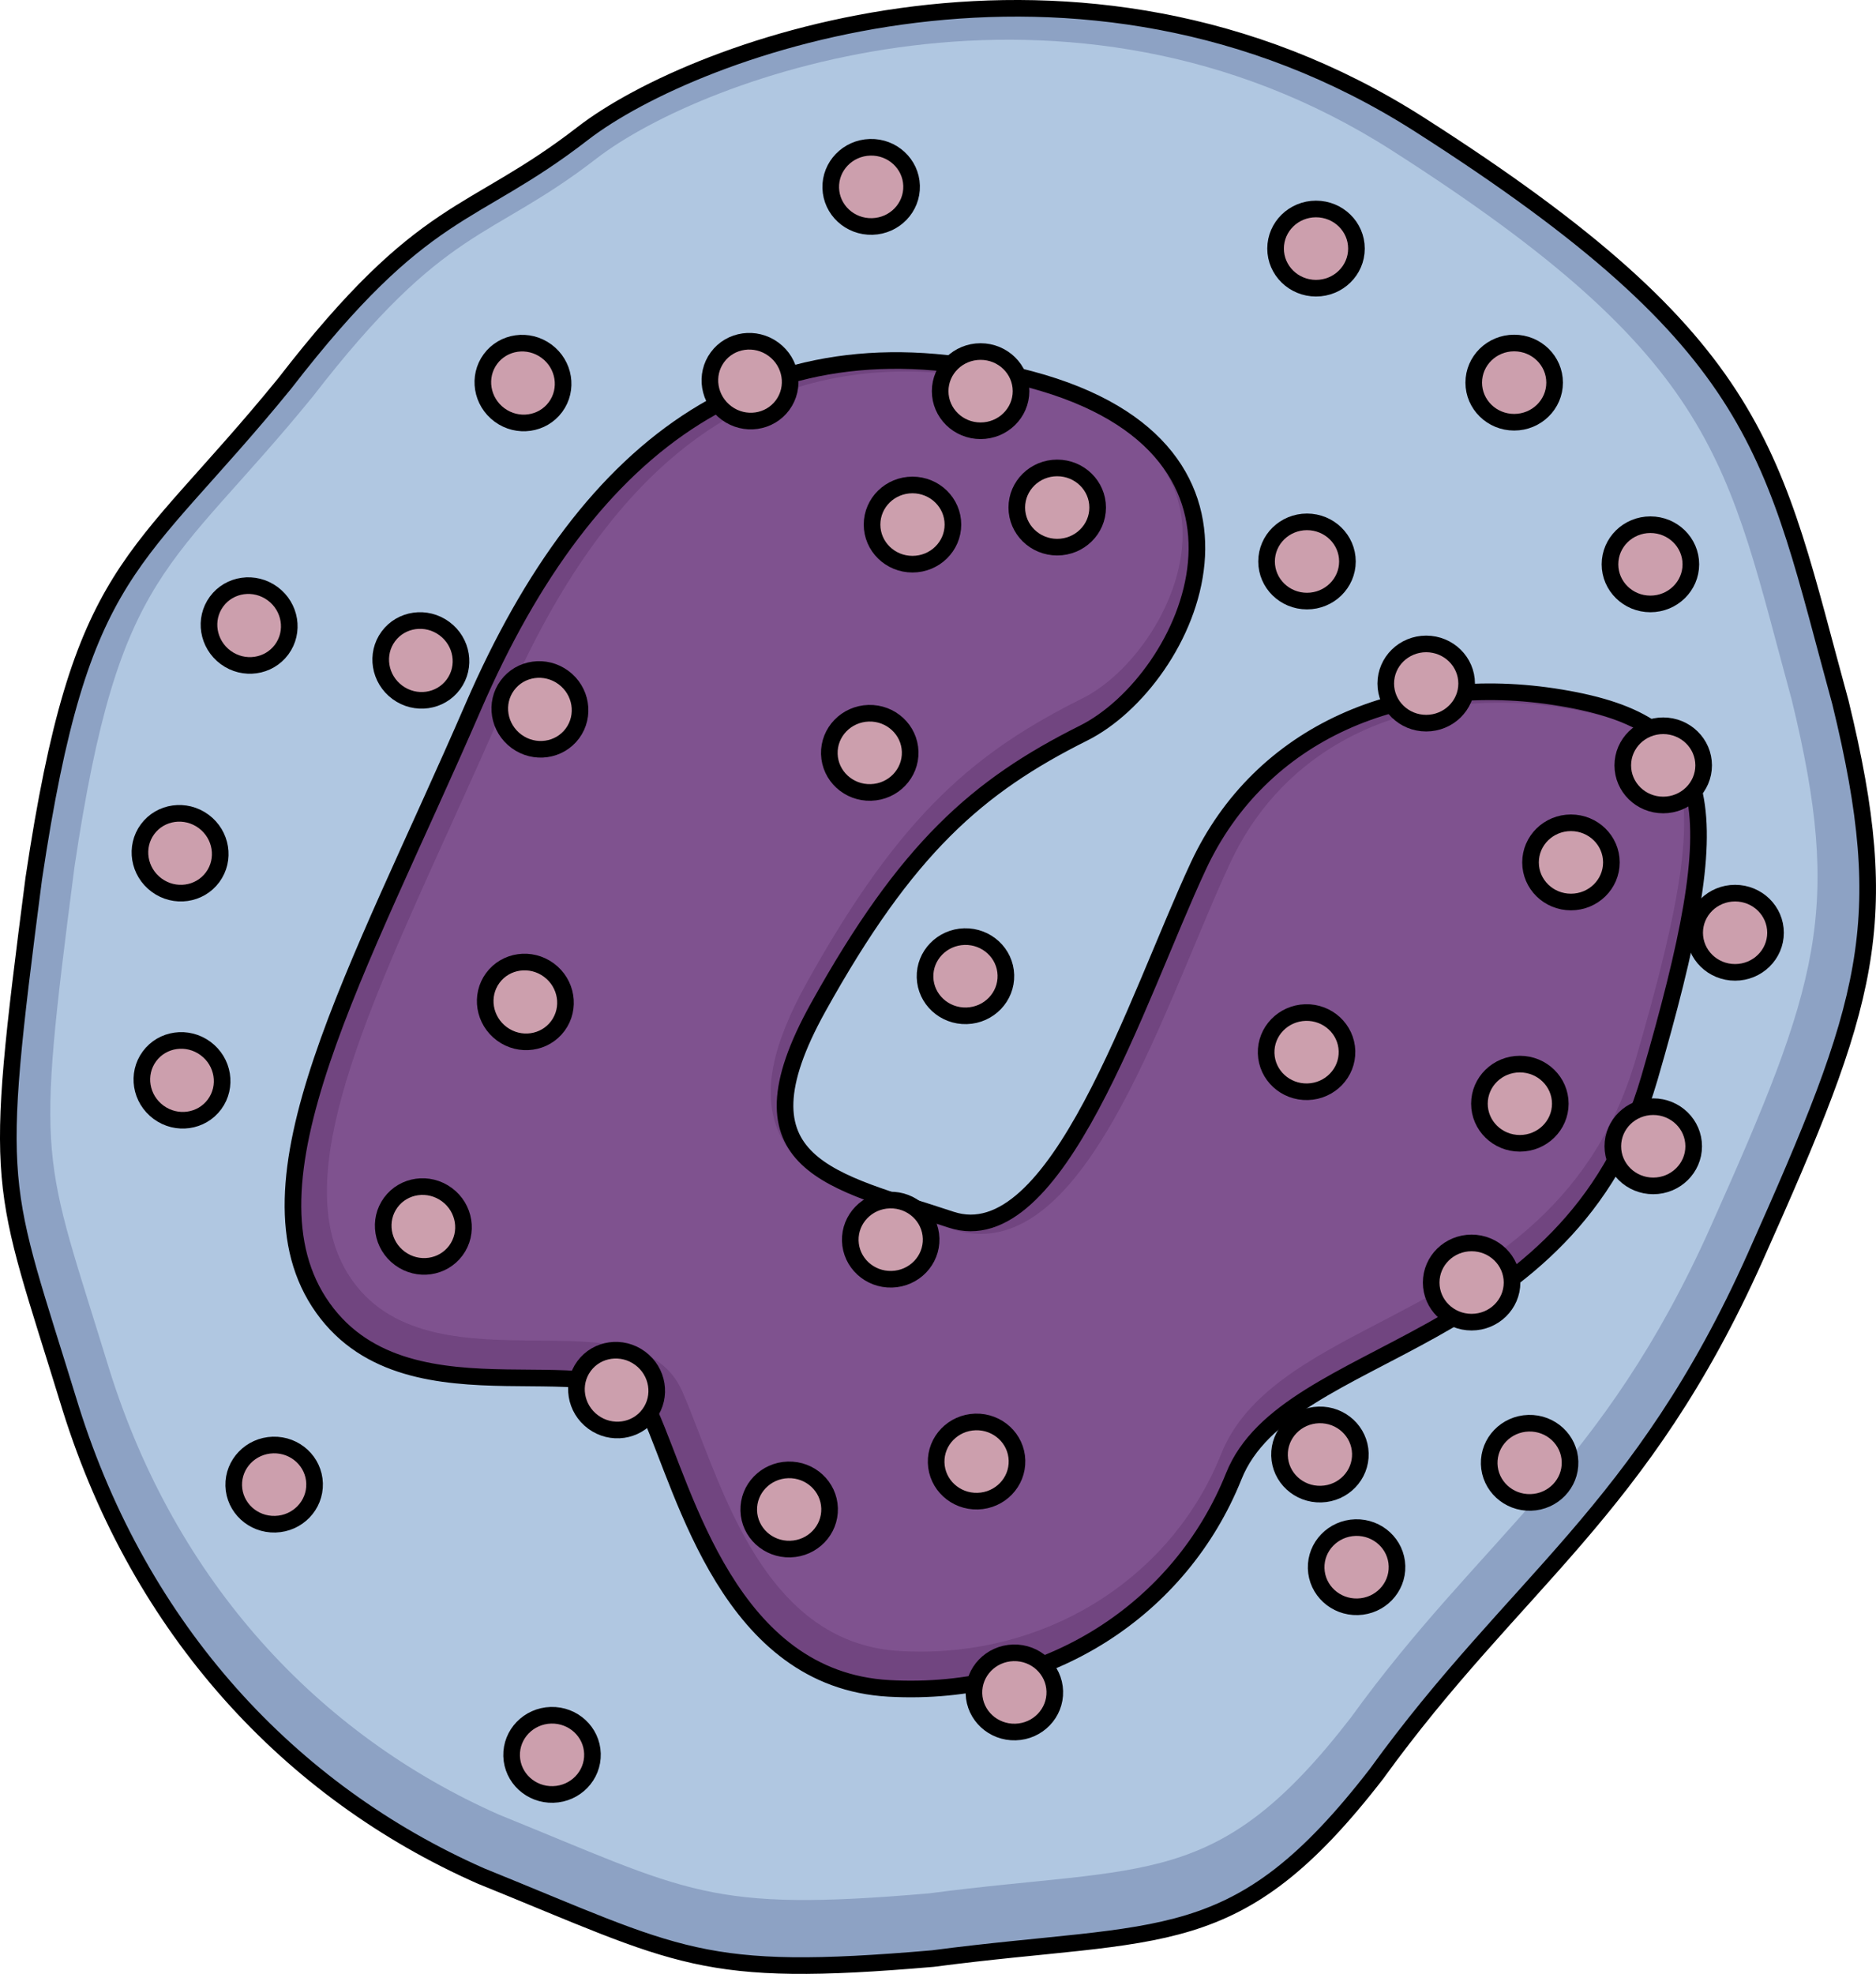
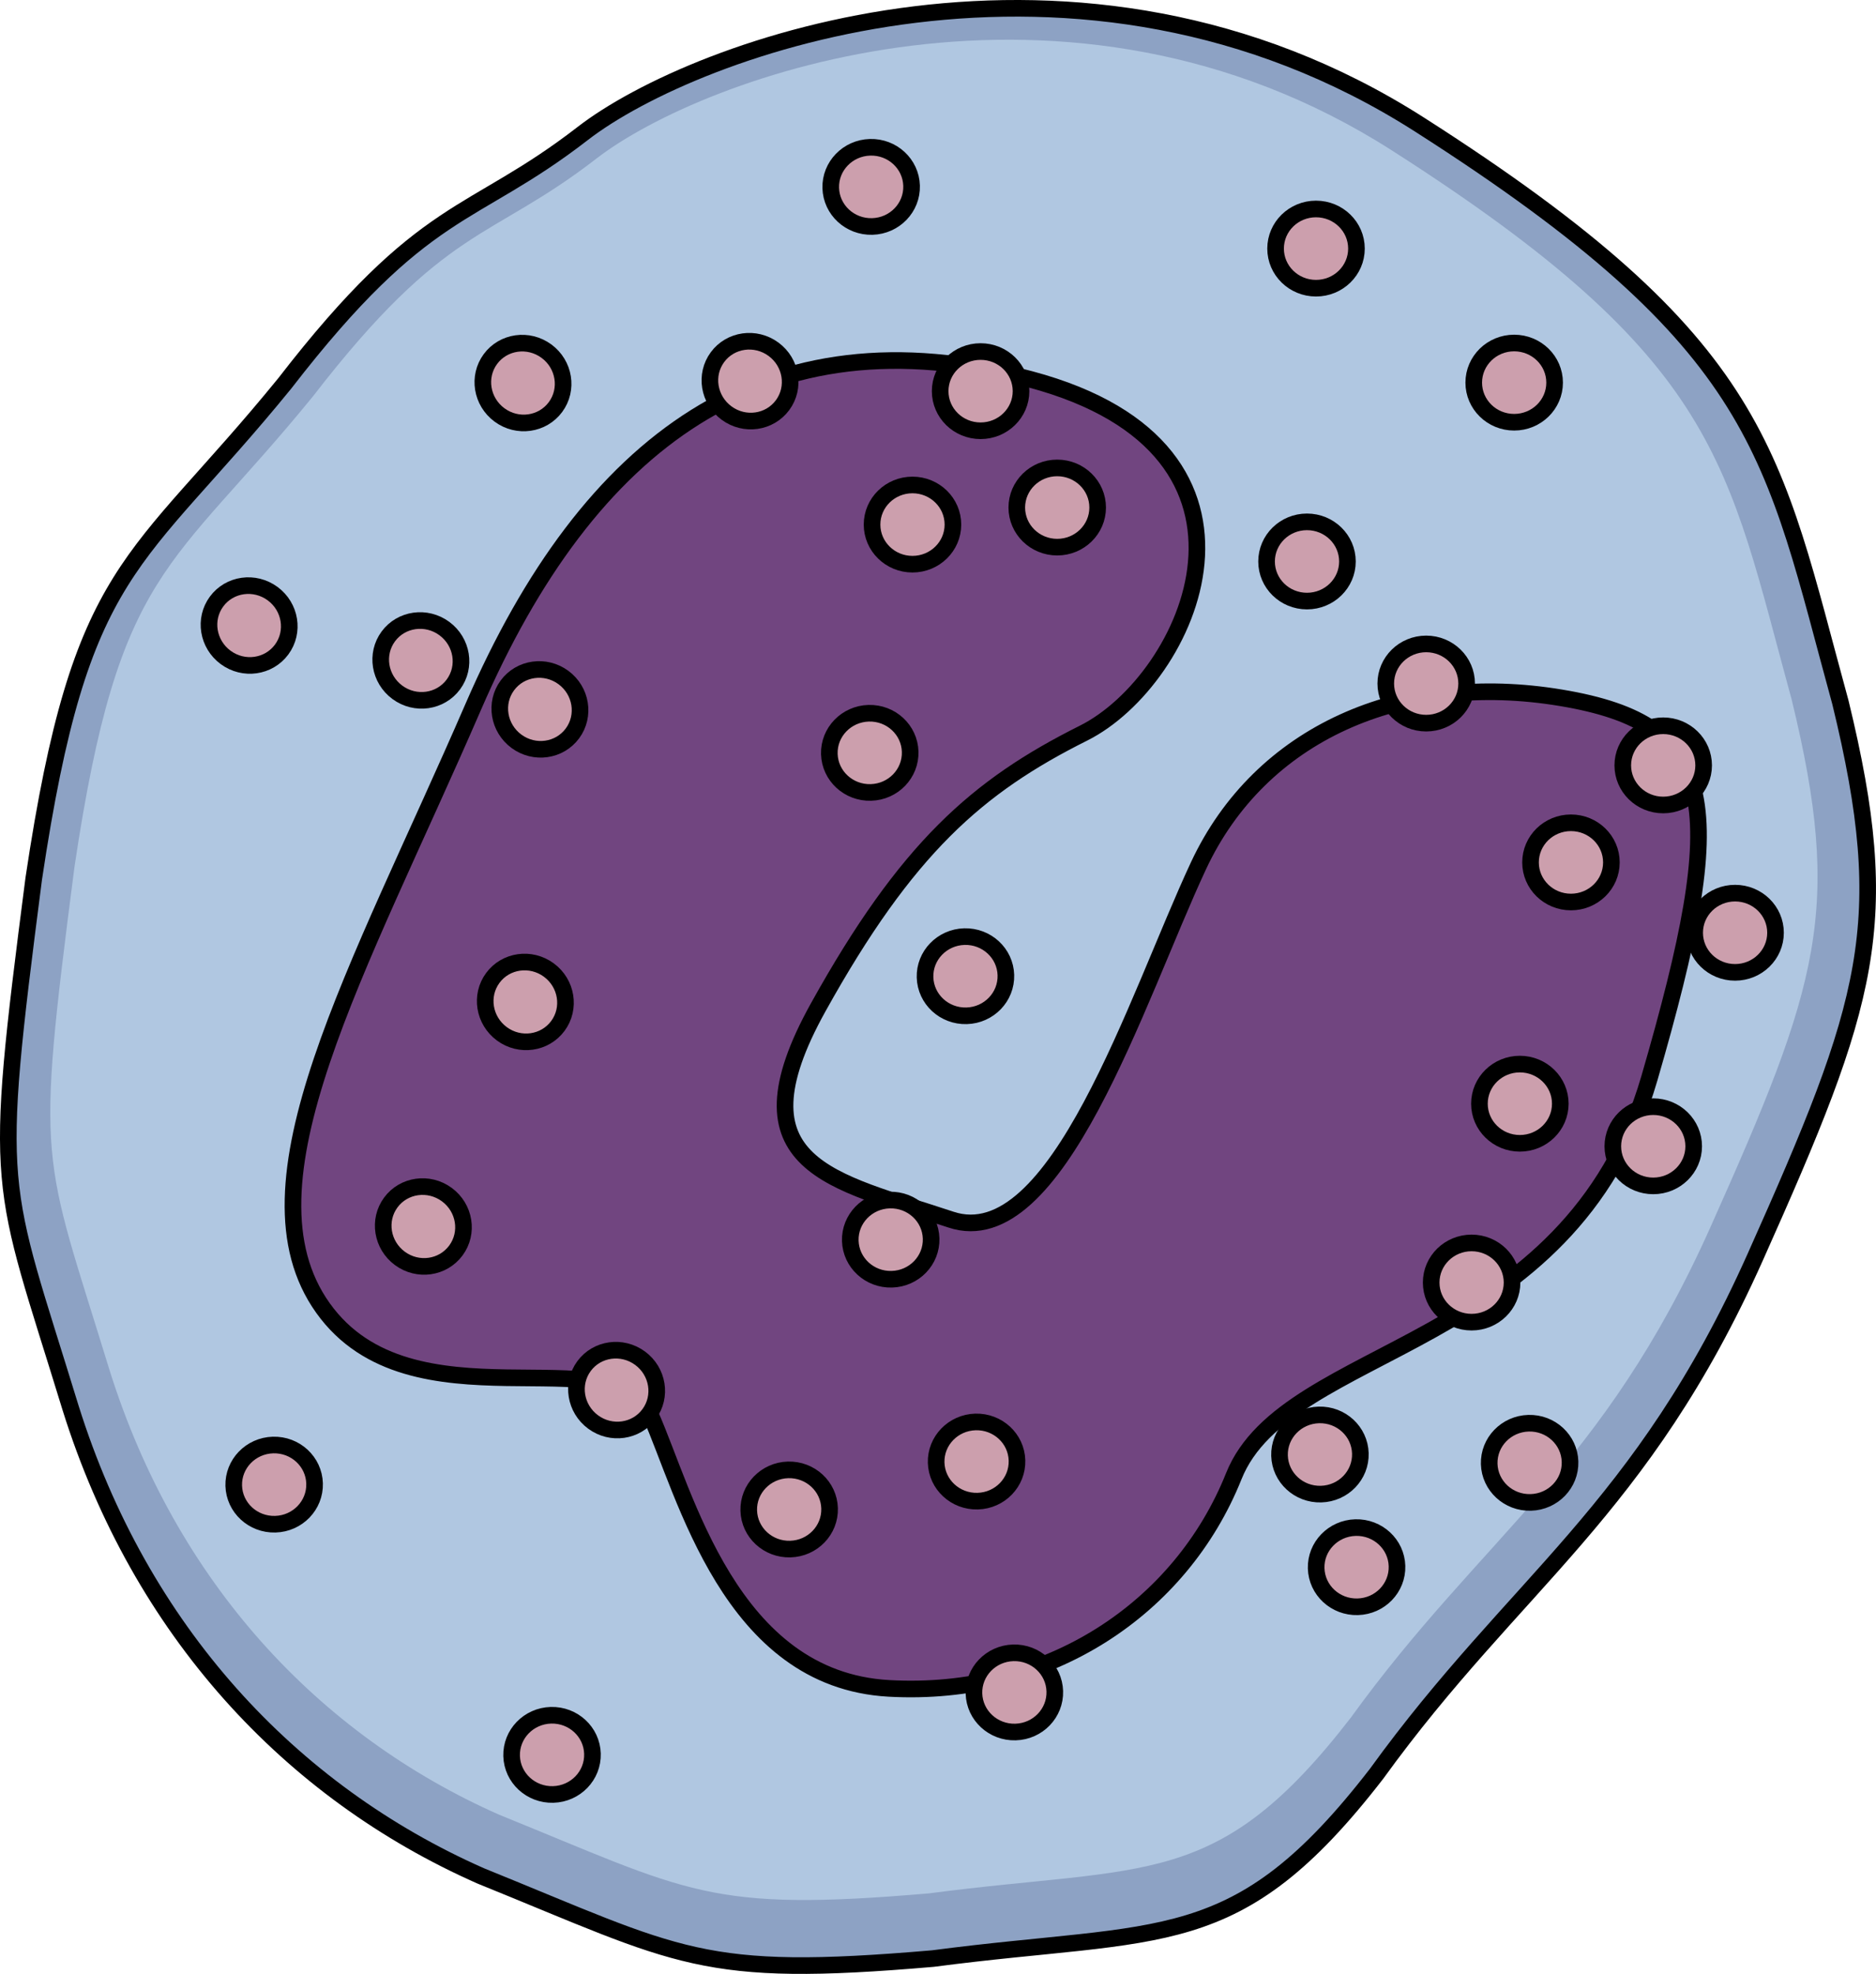
<svg xmlns="http://www.w3.org/2000/svg" version="1.1" id="Camada_1" x="0px" y="0px" width="112.904px" height="118.769px" viewBox="0 0 112.904 118.769" enable-background="new 0 0 112.904 118.769" xml:space="preserve">
  <g>
    <g>
      <path fill-rule="evenodd" clip-rule="evenodd" fill="#8DA2C4" d="M35.069,8.033c-6.782,5.249-9.475,4.095-17.933,15.038    C8.076,34.193,4.871,33.837,2.03,52.873c-2.49,19.261-2.072,17.84,2.22,31.847c4.199,13.388,13.206,23.084,24.677,28.151    c12.075,4.891,13.21,6.181,27.216,4.976c13.911-1.826,18.252-0.181,26.707-11.124c8.365-11.565,15.937-15.749,22.792-31.097    c6.857-15.346,8.37-20.017,5.122-33.36c-4.128-15.033-4.452-21.439-25.347-34.779C64.871-5.629,41.854,2.784,35.069,8.033    L35.069,8.033z" />
      <path fill-rule="evenodd" clip-rule="evenodd" fill="#B0C7E1" d="M35.883,9.55c-6.446,4.989-9.006,3.892-17.044,14.293    C10.227,34.414,7.18,34.076,4.481,52.168c-2.366,18.307-1.969,16.956,2.11,30.269c3.991,12.725,12.552,21.94,23.454,26.756    c11.477,4.649,12.556,5.875,25.868,4.73c13.221-1.736,17.348-0.172,25.384-10.573c7.95-10.992,15.148-14.968,21.662-29.556    c6.517-14.586,7.955-19.025,4.868-31.707c-3.924-14.289-4.231-20.377-24.092-33.056C64.208-3.435,42.331,4.561,35.883,9.55    L35.883,9.55z" />
      <path fill="none" stroke="#000000" stroke-linecap="round" stroke-linejoin="round" stroke-miterlimit="10" d="M35.069,8.033    c-6.782,5.249-9.475,4.095-17.933,15.038C8.076,34.193,4.871,33.837,2.03,52.873c-2.49,19.261-2.072,17.84,2.22,31.847    c4.199,13.388,13.206,23.084,24.677,28.151c12.075,4.891,13.21,6.181,27.216,4.976c13.911-1.826,18.252-0.181,26.707-11.124    c8.365-11.565,15.937-15.749,22.792-31.097c6.857-15.346,8.37-20.017,5.122-33.36c-4.128-15.033-4.452-21.439-25.347-34.779    C64.871-5.629,41.854,2.784,35.069,8.033L35.069,8.033z" />
    </g>
    <g>
      <path fill="#714580" d="M57.225,73.383c-7.068-2.356-13.305-3.193-7.983-12.772s9.579-13.305,15.966-16.498    c6.386-3.193,12.772-17.03-3.193-21.287s-26.609,3.725-33.528,19.691s-14.369,28.738-9.047,36.189    c5.322,7.451,17.562,1.597,19.691,6.386c2.129,4.79,4.79,15.966,14.369,16.498c9.579,0.532,17.562-4.79,20.755-12.772    c3.193-7.983,20.223-7.451,25.013-23.948c4.79-16.498,4.257-21.287-5.322-22.884c-9.579-1.597-18.094,2.129-21.82,10.112    S63.611,75.512,57.225,73.383z" />
-       <path fill="#7F528F" d="M55.405,99.377c-0.407,0-0.817-0.011-1.231-0.034c-7.214-0.401-10.029-7.719-12.085-13.062    c-0.361-0.94-0.703-1.827-1.034-2.574c-1.329-2.989-4.896-3.017-8.674-3.046c-4.051-0.031-8.642-0.066-11.162-3.595    c-3.981-5.573,0.367-15.167,5.872-27.313c1.087-2.399,2.211-4.879,3.326-7.451c5.817-13.423,13.7-19.949,24.099-19.949    c2.422,0,5.018,0.365,7.717,1.085c5.442,1.451,8.52,4.191,8.9,7.922c0.438,4.299-2.801,9.066-5.982,10.657    c-6.368,3.184-10.898,6.852-16.587,17.093c-2.102,3.783-2.666,6.589-1.775,8.83c1.214,3.054,4.837,4.203,8.671,5.419    c0.62,0.196,1.256,0.398,1.898,0.612c0.546,0.182,1.104,0.274,1.657,0.274c5.606,0,9.452-9.186,12.845-17.292    c0.769-1.837,1.495-3.572,2.178-5.036c2.857-6.122,8.766-9.634,16.21-9.634c1.322,0,2.685,0.115,4.051,0.343    c3.338,0.557,5.245,1.471,6.187,2.967c1.837,2.92,0.588,9.081-2.024,18.075c-2.692,9.271-9.458,12.796-15.428,15.907    c-4.142,2.159-8.056,4.198-9.539,7.906C70.608,94.709,63.506,99.377,55.405,99.377z" />
      <path fill="none" stroke="#000000" stroke-linecap="round" stroke-linejoin="round" stroke-miterlimit="10" d="M57.225,73.383    c-7.068-2.356-13.305-3.193-7.983-12.772s9.579-13.305,15.966-16.498c6.386-3.193,12.772-17.03-3.193-21.287    s-26.609,3.725-33.528,19.691s-14.369,28.738-9.047,36.189c5.322,7.451,17.562,1.597,19.691,6.386    c2.129,4.79,4.79,15.966,14.369,16.498c9.579,0.532,17.562-4.79,20.755-12.772c3.193-7.983,20.223-7.451,25.013-23.948    c4.79-16.498,4.257-21.287-5.322-22.884c-9.579-1.597-18.094,2.129-21.82,10.112S63.611,75.512,57.225,73.383z" />
    </g>
    <g>
      <g>
        <path fill-rule="evenodd" clip-rule="evenodd" fill="#CC9FAD" stroke="#000000" stroke-linecap="round" stroke-linejoin="round" stroke-miterlimit="10" d="     M52.483,31.564c0-1.316,1.087-2.384,2.432-2.384c1.345,0,2.435,1.067,2.435,2.384c0,1.315-1.09,2.383-2.435,2.383     C53.57,33.947,52.483,32.879,52.483,31.564L52.483,31.564z" />
        <path fill-rule="evenodd" clip-rule="evenodd" fill="#CC9FAD" stroke="#000000" stroke-linecap="round" stroke-linejoin="round" stroke-miterlimit="10" d="     M56.582,23.536c0-1.316,1.087-2.384,2.432-2.384c1.345,0,2.435,1.067,2.435,2.384c0,1.315-1.09,2.383-2.435,2.383     C57.669,25.919,56.582,24.851,56.582,23.536L56.582,23.536z" />
        <path fill-rule="evenodd" clip-rule="evenodd" fill="#CC9FAD" stroke="#000000" stroke-linecap="round" stroke-linejoin="round" stroke-miterlimit="10" d="     M61.194,30.539c0-1.316,1.087-2.384,2.432-2.384c1.345,0,2.435,1.067,2.435,2.384c0,1.315-1.09,2.383-2.435,2.383     C62.281,32.922,61.194,31.854,61.194,30.539L61.194,30.539z" />
        <path fill-rule="evenodd" clip-rule="evenodd" fill="#CC9FAD" stroke="#000000" stroke-linecap="round" stroke-linejoin="round" stroke-miterlimit="10" d="     M76.769,14.958c0-1.316,1.087-2.384,2.432-2.384c1.345,0,2.435,1.067,2.435,2.384c0,1.315-1.09,2.383-2.435,2.383     C77.856,17.34,76.769,16.273,76.769,14.958L76.769,14.958z" />
        <path fill-rule="evenodd" clip-rule="evenodd" fill="#CC9FAD" stroke="#000000" stroke-linecap="round" stroke-linejoin="round" stroke-miterlimit="10" d="     M88.695,23.023c0-1.316,1.087-2.384,2.432-2.384c1.345,0,2.435,1.067,2.435,2.384c0,1.315-1.09,2.383-2.435,2.383     C89.782,25.406,88.695,24.339,88.695,23.023L88.695,23.023z" />
        <path fill-rule="evenodd" clip-rule="evenodd" fill="#CC9FAD" stroke="#000000" stroke-linecap="round" stroke-linejoin="round" stroke-miterlimit="10" d="     M76.226,33.784c0-1.316,1.087-2.384,2.432-2.384c1.345,0,2.435,1.067,2.435,2.384c0,1.315-1.09,2.383-2.435,2.383     C77.313,36.167,76.226,35.1,76.226,33.784L76.226,33.784z" />
        <path fill-rule="evenodd" clip-rule="evenodd" fill="#CC9FAD" stroke="#000000" stroke-linecap="round" stroke-linejoin="round" stroke-miterlimit="10" d="     M83.4,41.129c0-1.316,1.087-2.384,2.432-2.384c1.345,0,2.435,1.067,2.435,2.384c0,1.315-1.09,2.383-2.435,2.383     C84.487,43.512,83.4,42.445,83.4,41.129L83.4,41.129z" />
        <path fill-rule="evenodd" clip-rule="evenodd" fill="#CC9FAD" stroke="#000000" stroke-linecap="round" stroke-linejoin="round" stroke-miterlimit="10" d="     M86.133,77.171c0-1.316,1.087-2.384,2.432-2.384c1.345,0,2.435,1.067,2.435,2.384c0,1.315-1.09,2.383-2.435,2.383     C87.22,79.554,86.133,78.487,86.133,77.171L86.133,77.171z" />
        <path fill-rule="evenodd" clip-rule="evenodd" fill="#CC9FAD" stroke="#000000" stroke-linecap="round" stroke-linejoin="round" stroke-miterlimit="10" d="     M89.037,66.41c0-1.316,1.087-2.384,2.432-2.384c1.345,0,2.435,1.067,2.435,2.384c0,1.315-1.09,2.383-2.435,2.383     C90.124,68.793,89.037,67.725,89.037,66.41L89.037,66.41z" />
        <path fill-rule="evenodd" clip-rule="evenodd" fill="#CC9FAD" stroke="#000000" stroke-linecap="round" stroke-linejoin="round" stroke-miterlimit="10" d="     M97.065,68.972c0-1.316,1.087-2.384,2.432-2.384c1.345,0,2.435,1.067,2.435,2.384c0,1.315-1.09,2.383-2.435,2.383     C98.152,71.355,97.065,70.288,97.065,68.972L97.065,68.972z" />
        <path fill-rule="evenodd" clip-rule="evenodd" fill="#CC9FAD" stroke="#000000" stroke-linecap="round" stroke-linejoin="round" stroke-miterlimit="10" d="     M92.112,51.891c0-1.316,1.087-2.384,2.432-2.384c1.345,0,2.435,1.067,2.435,2.384c0,1.315-1.09,2.383-2.435,2.383     C93.199,54.274,92.112,53.206,92.112,51.891L92.112,51.891z" />
        <path fill-rule="evenodd" clip-rule="evenodd" fill="#CC9FAD" stroke="#000000" stroke-linecap="round" stroke-linejoin="round" stroke-miterlimit="10" d="     M101.99,56.124c0-1.316,1.087-2.384,2.432-2.384c1.345,0,2.435,1.067,2.435,2.384c0,1.315-1.09,2.383-2.435,2.383     C103.077,58.507,101.99,57.44,101.99,56.124L101.99,56.124z" />
        <path fill-rule="evenodd" clip-rule="evenodd" fill="#CC9FAD" stroke="#000000" stroke-linecap="round" stroke-linejoin="round" stroke-miterlimit="10" d="     M97.664,46.053c0-1.316,1.087-2.384,2.432-2.384c1.345,0,2.435,1.067,2.435,2.384c0,1.315-1.09,2.383-2.435,2.383     C98.751,48.436,97.664,47.368,97.664,46.053L97.664,46.053z" />
-         <path fill-rule="evenodd" clip-rule="evenodd" fill="#CC9FAD" stroke="#000000" stroke-linecap="round" stroke-linejoin="round" stroke-miterlimit="10" d="     M96.894,33.955c0-1.316,1.087-2.384,2.432-2.384c1.345,0,2.435,1.067,2.435,2.384c0,1.315-1.09,2.383-2.435,2.383     C97.982,36.338,96.894,35.271,96.894,33.955L96.894,33.955z" />
      </g>
      <g>
        <path fill-rule="evenodd" clip-rule="evenodd" fill="#CC9FAD" stroke="#000000" stroke-linecap="round" stroke-linejoin="round" stroke-miterlimit="10" d="     M39.067,85.085c-0.781,1.06-2.289,1.274-3.372,0.476c-1.082-0.798-1.327-2.304-0.546-3.363c0.78-1.059,2.291-1.272,3.374-0.474     C39.606,82.522,39.848,84.026,39.067,85.085L39.067,85.085z" />
        <path fill-rule="evenodd" clip-rule="evenodd" fill="#CC9FAD" stroke="#000000" stroke-linecap="round" stroke-linejoin="round" stroke-miterlimit="10" d="     M27.437,75.241c-0.781,1.059-2.289,1.274-3.372,0.476c-1.082-0.798-1.327-2.304-0.546-3.363c0.78-1.059,2.291-1.272,3.374-0.474     C27.976,72.678,28.218,74.182,27.437,75.241L27.437,75.241z" />
-         <path fill-rule="evenodd" clip-rule="evenodd" fill="#CC9FAD" stroke="#000000" stroke-linecap="round" stroke-linejoin="round" stroke-miterlimit="10" d="     M12.912,66.447c-0.781,1.059-2.289,1.274-3.372,0.476c-1.082-0.798-1.327-2.304-0.546-3.363c0.78-1.059,2.291-1.272,3.374-0.474     C13.45,63.883,13.692,65.388,12.912,66.447L12.912,66.447z" />
        <path fill-rule="evenodd" clip-rule="evenodd" fill="#CC9FAD" stroke="#000000" stroke-linecap="round" stroke-linejoin="round" stroke-miterlimit="10" d="     M33.576,61.729c-0.781,1.059-2.289,1.274-3.372,0.476c-1.082-0.798-1.327-2.304-0.546-3.363c0.78-1.059,2.291-1.272,3.374-0.474     C34.114,59.166,34.356,60.67,33.576,61.729L33.576,61.729z" />
        <path fill-rule="evenodd" clip-rule="evenodd" fill="#CC9FAD" stroke="#000000" stroke-linecap="round" stroke-linejoin="round" stroke-miterlimit="10" d="     M34.453,44.127c-0.781,1.059-2.289,1.274-3.372,0.476c-1.082-0.798-1.327-2.304-0.546-3.363c0.78-1.059,2.291-1.272,3.374-0.474     C34.991,41.564,35.233,43.068,34.453,44.127L34.453,44.127z" />
        <path fill-rule="evenodd" clip-rule="evenodd" fill="#CC9FAD" stroke="#000000" stroke-linecap="round" stroke-linejoin="round" stroke-miterlimit="10" d="     M47.098,24.377c-0.781,1.059-2.289,1.274-3.372,0.476c-1.082-0.798-1.327-2.304-0.546-3.363c0.78-1.059,2.291-1.272,3.374-0.474     C47.636,21.813,47.878,23.318,47.098,24.377L47.098,24.377z" />
        <path fill-rule="evenodd" clip-rule="evenodd" fill="#CC9FAD" stroke="#000000" stroke-linecap="round" stroke-linejoin="round" stroke-miterlimit="10" d="     M33.433,24.491c-0.781,1.059-2.289,1.274-3.372,0.476c-1.082-0.798-1.327-2.304-0.546-3.363c0.78-1.059,2.291-1.272,3.374-0.474     C33.972,21.928,34.214,23.433,33.433,24.491L33.433,24.491z" />
        <path fill-rule="evenodd" clip-rule="evenodd" fill="#CC9FAD" stroke="#000000" stroke-linecap="round" stroke-linejoin="round" stroke-miterlimit="10" d="     M27.287,41.181c-0.781,1.059-2.289,1.274-3.372,0.476c-1.082-0.798-1.327-2.304-0.546-3.363c0.78-1.059,2.291-1.272,3.374-0.474     C27.826,38.618,28.068,40.122,27.287,41.181L27.287,41.181z" />
        <path fill-rule="evenodd" clip-rule="evenodd" fill="#CC9FAD" stroke="#000000" stroke-linecap="round" stroke-linejoin="round" stroke-miterlimit="10" d="     M16.952,39.081c-0.781,1.059-2.289,1.274-3.372,0.476c-1.082-0.798-1.327-2.304-0.546-3.363c0.78-1.059,2.291-1.272,3.374-0.474     C17.491,36.518,17.733,38.022,16.952,39.081L16.952,39.081z" />
-         <path fill-rule="evenodd" clip-rule="evenodd" fill="#CC9FAD" stroke="#000000" stroke-linecap="round" stroke-linejoin="round" stroke-miterlimit="10" d="     M12.797,52.782c-0.781,1.059-2.289,1.274-3.372,0.476c-1.082-0.798-1.327-2.304-0.546-3.363c0.78-1.059,2.291-1.272,3.374-0.474     C13.335,50.219,13.577,51.723,12.797,52.782L12.797,52.782z" />
      </g>
      <g>
        <path fill-rule="evenodd" clip-rule="evenodd" fill="#CC9FAD" stroke="#000000" stroke-linecap="round" stroke-linejoin="round" stroke-miterlimit="10" d="     M49.927,90.755c0.038,1.316-1.018,2.414-2.363,2.452c-1.344,0.039-2.464-0.997-2.502-2.313c-0.038-1.315,1.021-2.413,2.365-2.452     C48.772,88.405,49.889,89.44,49.927,90.755L49.927,90.755z" />
        <path fill-rule="evenodd" clip-rule="evenodd" fill="#CC9FAD" stroke="#000000" stroke-linecap="round" stroke-linejoin="round" stroke-miterlimit="10" d="     M94.49,87.948c0.038,1.316-1.018,2.414-2.363,2.452c-1.344,0.039-2.464-0.997-2.502-2.313c-0.038-1.315,1.021-2.413,2.365-2.452     C93.335,85.597,94.452,86.633,94.49,87.948L94.49,87.948z" />
        <path fill-rule="evenodd" clip-rule="evenodd" fill="#CC9FAD" stroke="#000000" stroke-linecap="round" stroke-linejoin="round" stroke-miterlimit="10" d="     M84.076,94.228c0.038,1.316-1.018,2.414-2.363,2.452c-1.344,0.039-2.464-0.997-2.502-2.313c-0.038-1.315,1.021-2.413,2.365-2.452     C82.921,91.878,84.038,92.913,84.076,94.228L84.076,94.228z" />
        <path fill-rule="evenodd" clip-rule="evenodd" fill="#CC9FAD" stroke="#000000" stroke-linecap="round" stroke-linejoin="round" stroke-miterlimit="10" d="     M35.656,105.52c0.038,1.316-1.018,2.414-2.363,2.452c-1.344,0.039-2.464-0.997-2.502-2.313c-0.038-1.315,1.021-2.413,2.365-2.452     C34.501,103.17,35.618,104.205,35.656,105.52L35.656,105.52z" />
        <path fill-rule="evenodd" clip-rule="evenodd" fill="#CC9FAD" stroke="#000000" stroke-linecap="round" stroke-linejoin="round" stroke-miterlimit="10" d="     M81.871,87.448c0.038,1.316-1.018,2.414-2.363,2.452c-1.344,0.039-2.464-0.997-2.502-2.313c-0.038-1.315,1.021-2.413,2.365-2.452     C80.716,85.097,81.833,86.133,81.871,87.448L81.871,87.448z" />
        <path fill-rule="evenodd" clip-rule="evenodd" fill="#CC9FAD" stroke="#000000" stroke-linecap="round" stroke-linejoin="round" stroke-miterlimit="10" d="     M63.481,101.763c0.038,1.316-1.018,2.414-2.363,2.452c-1.344,0.039-2.464-0.997-2.502-2.313     c-0.038-1.315,1.021-2.413,2.365-2.452C62.326,99.412,63.444,100.448,63.481,101.763L63.481,101.763z" />
        <path fill-rule="evenodd" clip-rule="evenodd" fill="#CC9FAD" stroke="#000000" stroke-linecap="round" stroke-linejoin="round" stroke-miterlimit="10" d="     M18.932,89.259c0.038,1.316-1.018,2.414-2.363,2.452c-1.344,0.039-2.464-0.997-2.502-2.313c-0.038-1.315,1.021-2.413,2.365-2.452     C17.777,86.908,18.894,87.944,18.932,89.259L18.932,89.259z" />
-         <path fill-rule="evenodd" clip-rule="evenodd" fill="#CC9FAD" stroke="#000000" stroke-linecap="round" stroke-linejoin="round" stroke-miterlimit="10" d="     M54.862,11.175c0.038,1.316-1.018,2.414-2.363,2.452c-1.344,0.039-2.464-0.997-2.502-2.313C49.959,10,51.018,8.901,52.362,8.863     C53.707,8.824,54.824,9.86,54.862,11.175L54.862,11.175z" />
+         <path fill-rule="evenodd" clip-rule="evenodd" fill="#CC9FAD" stroke="#000000" stroke-linecap="round" stroke-linejoin="round" stroke-miterlimit="10" d="     M54.862,11.175c0.038,1.316-1.018,2.414-2.363,2.452c-1.344,0.039-2.464-0.997-2.502-2.313C49.959,10,51.018,8.901,52.362,8.863     C53.707,8.824,54.824,9.86,54.862,11.175z" />
        <path fill-rule="evenodd" clip-rule="evenodd" fill="#CC9FAD" stroke="#000000" stroke-linecap="round" stroke-linejoin="round" stroke-miterlimit="10" d="     M54.777,45.229c0.038,1.316-1.018,2.414-2.363,2.452c-1.344,0.039-2.464-0.997-2.502-2.313c-0.038-1.315,1.021-2.413,2.365-2.452     C53.622,42.878,54.739,43.914,54.777,45.229L54.777,45.229z" />
        <path fill-rule="evenodd" clip-rule="evenodd" fill="#CC9FAD" stroke="#000000" stroke-linecap="round" stroke-linejoin="round" stroke-miterlimit="10" d="     M60.537,58.669c0.038,1.316-1.018,2.414-2.363,2.452c-1.344,0.039-2.464-0.997-2.502-2.313c-0.038-1.315,1.021-2.413,2.365-2.452     C59.382,56.319,60.499,57.354,60.537,58.669L60.537,58.669z" />
-         <path fill-rule="evenodd" clip-rule="evenodd" fill="#CC9FAD" stroke="#000000" stroke-linecap="round" stroke-linejoin="round" stroke-miterlimit="10" d="     M81.066,63.238c0.038,1.316-1.018,2.414-2.363,2.452c-1.344,0.039-2.464-0.997-2.502-2.313c-0.038-1.315,1.021-2.413,2.365-2.452     C79.91,60.888,81.028,61.923,81.066,63.238L81.066,63.238z" />
        <path fill-rule="evenodd" clip-rule="evenodd" fill="#CC9FAD" stroke="#000000" stroke-linecap="round" stroke-linejoin="round" stroke-miterlimit="10" d="     M56.038,74.52c0.038,1.316-1.018,2.414-2.363,2.452c-1.344,0.039-2.464-0.997-2.502-2.313c-0.038-1.315,1.021-2.413,2.365-2.452     C54.882,72.17,56,73.205,56.038,74.52L56.038,74.52z" />
        <path fill-rule="evenodd" clip-rule="evenodd" fill="#CC9FAD" stroke="#000000" stroke-linecap="round" stroke-linejoin="round" stroke-miterlimit="10" d="     M61.206,87.871c0.038,1.316-1.018,2.414-2.363,2.452c-1.344,0.039-2.464-0.997-2.502-2.313c-0.038-1.315,1.021-2.413,2.365-2.452     C60.051,85.521,61.169,86.557,61.206,87.871L61.206,87.871z" />
      </g>
    </g>
  </g>
</svg>